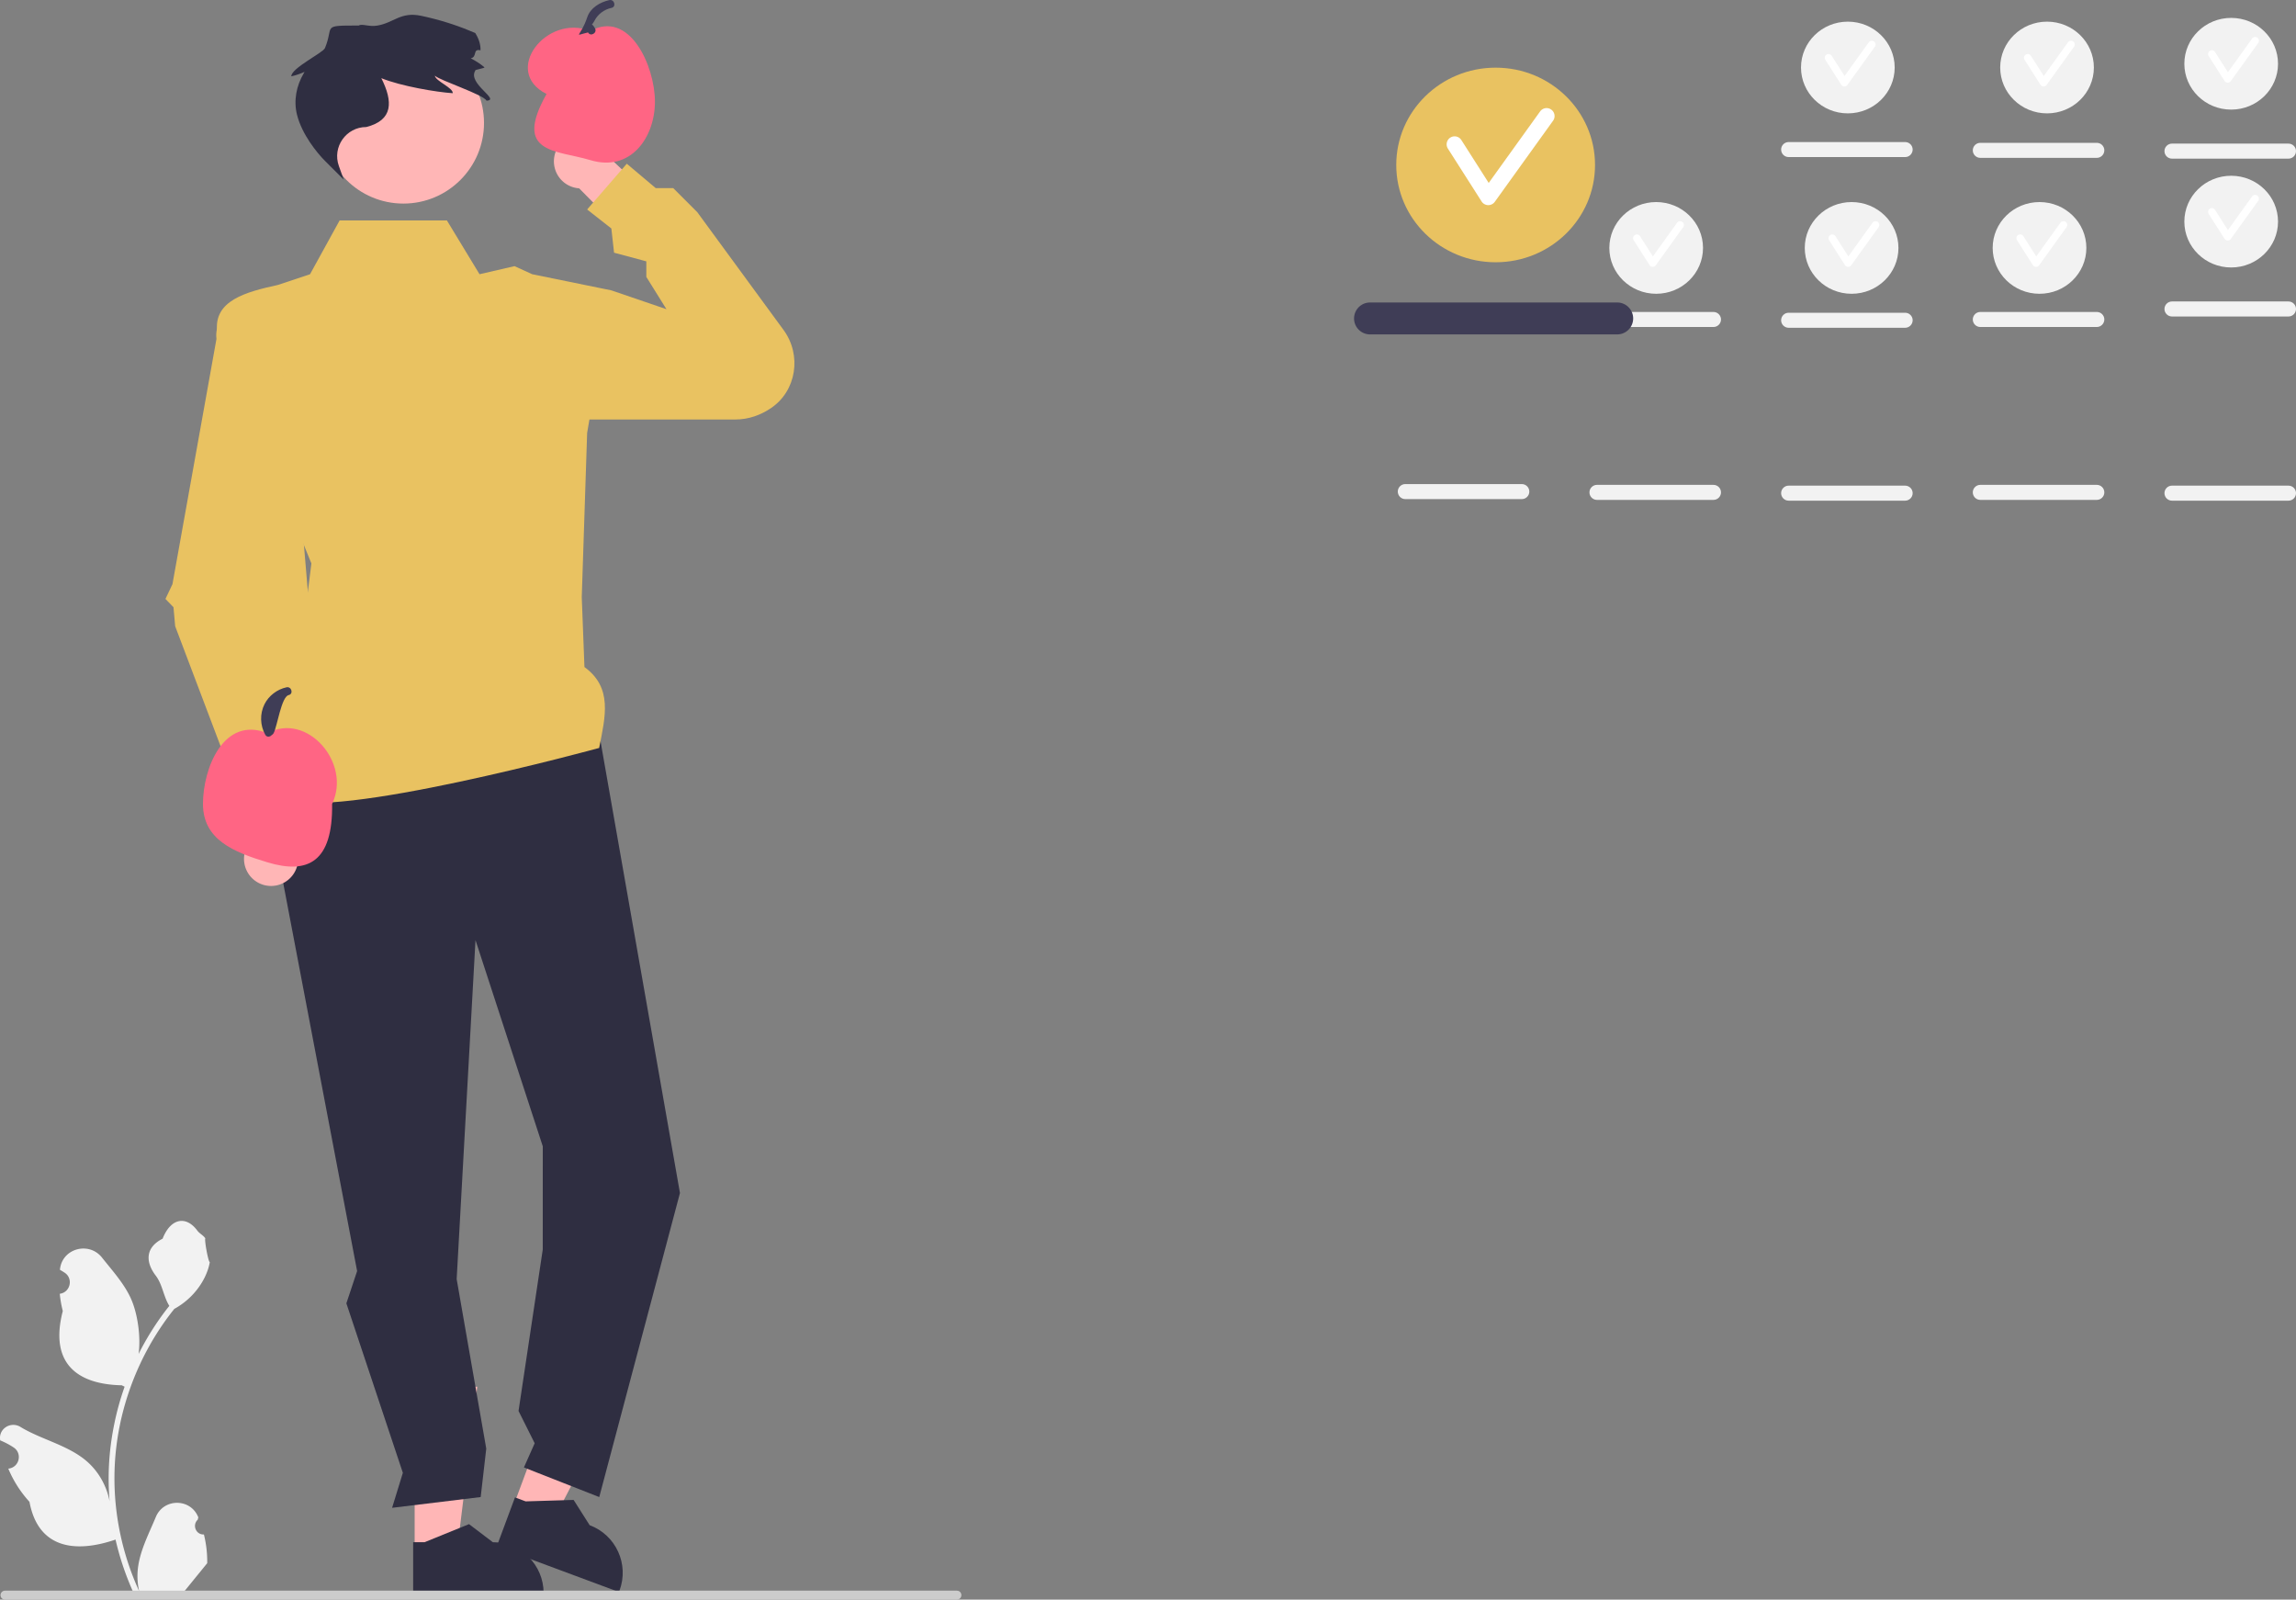
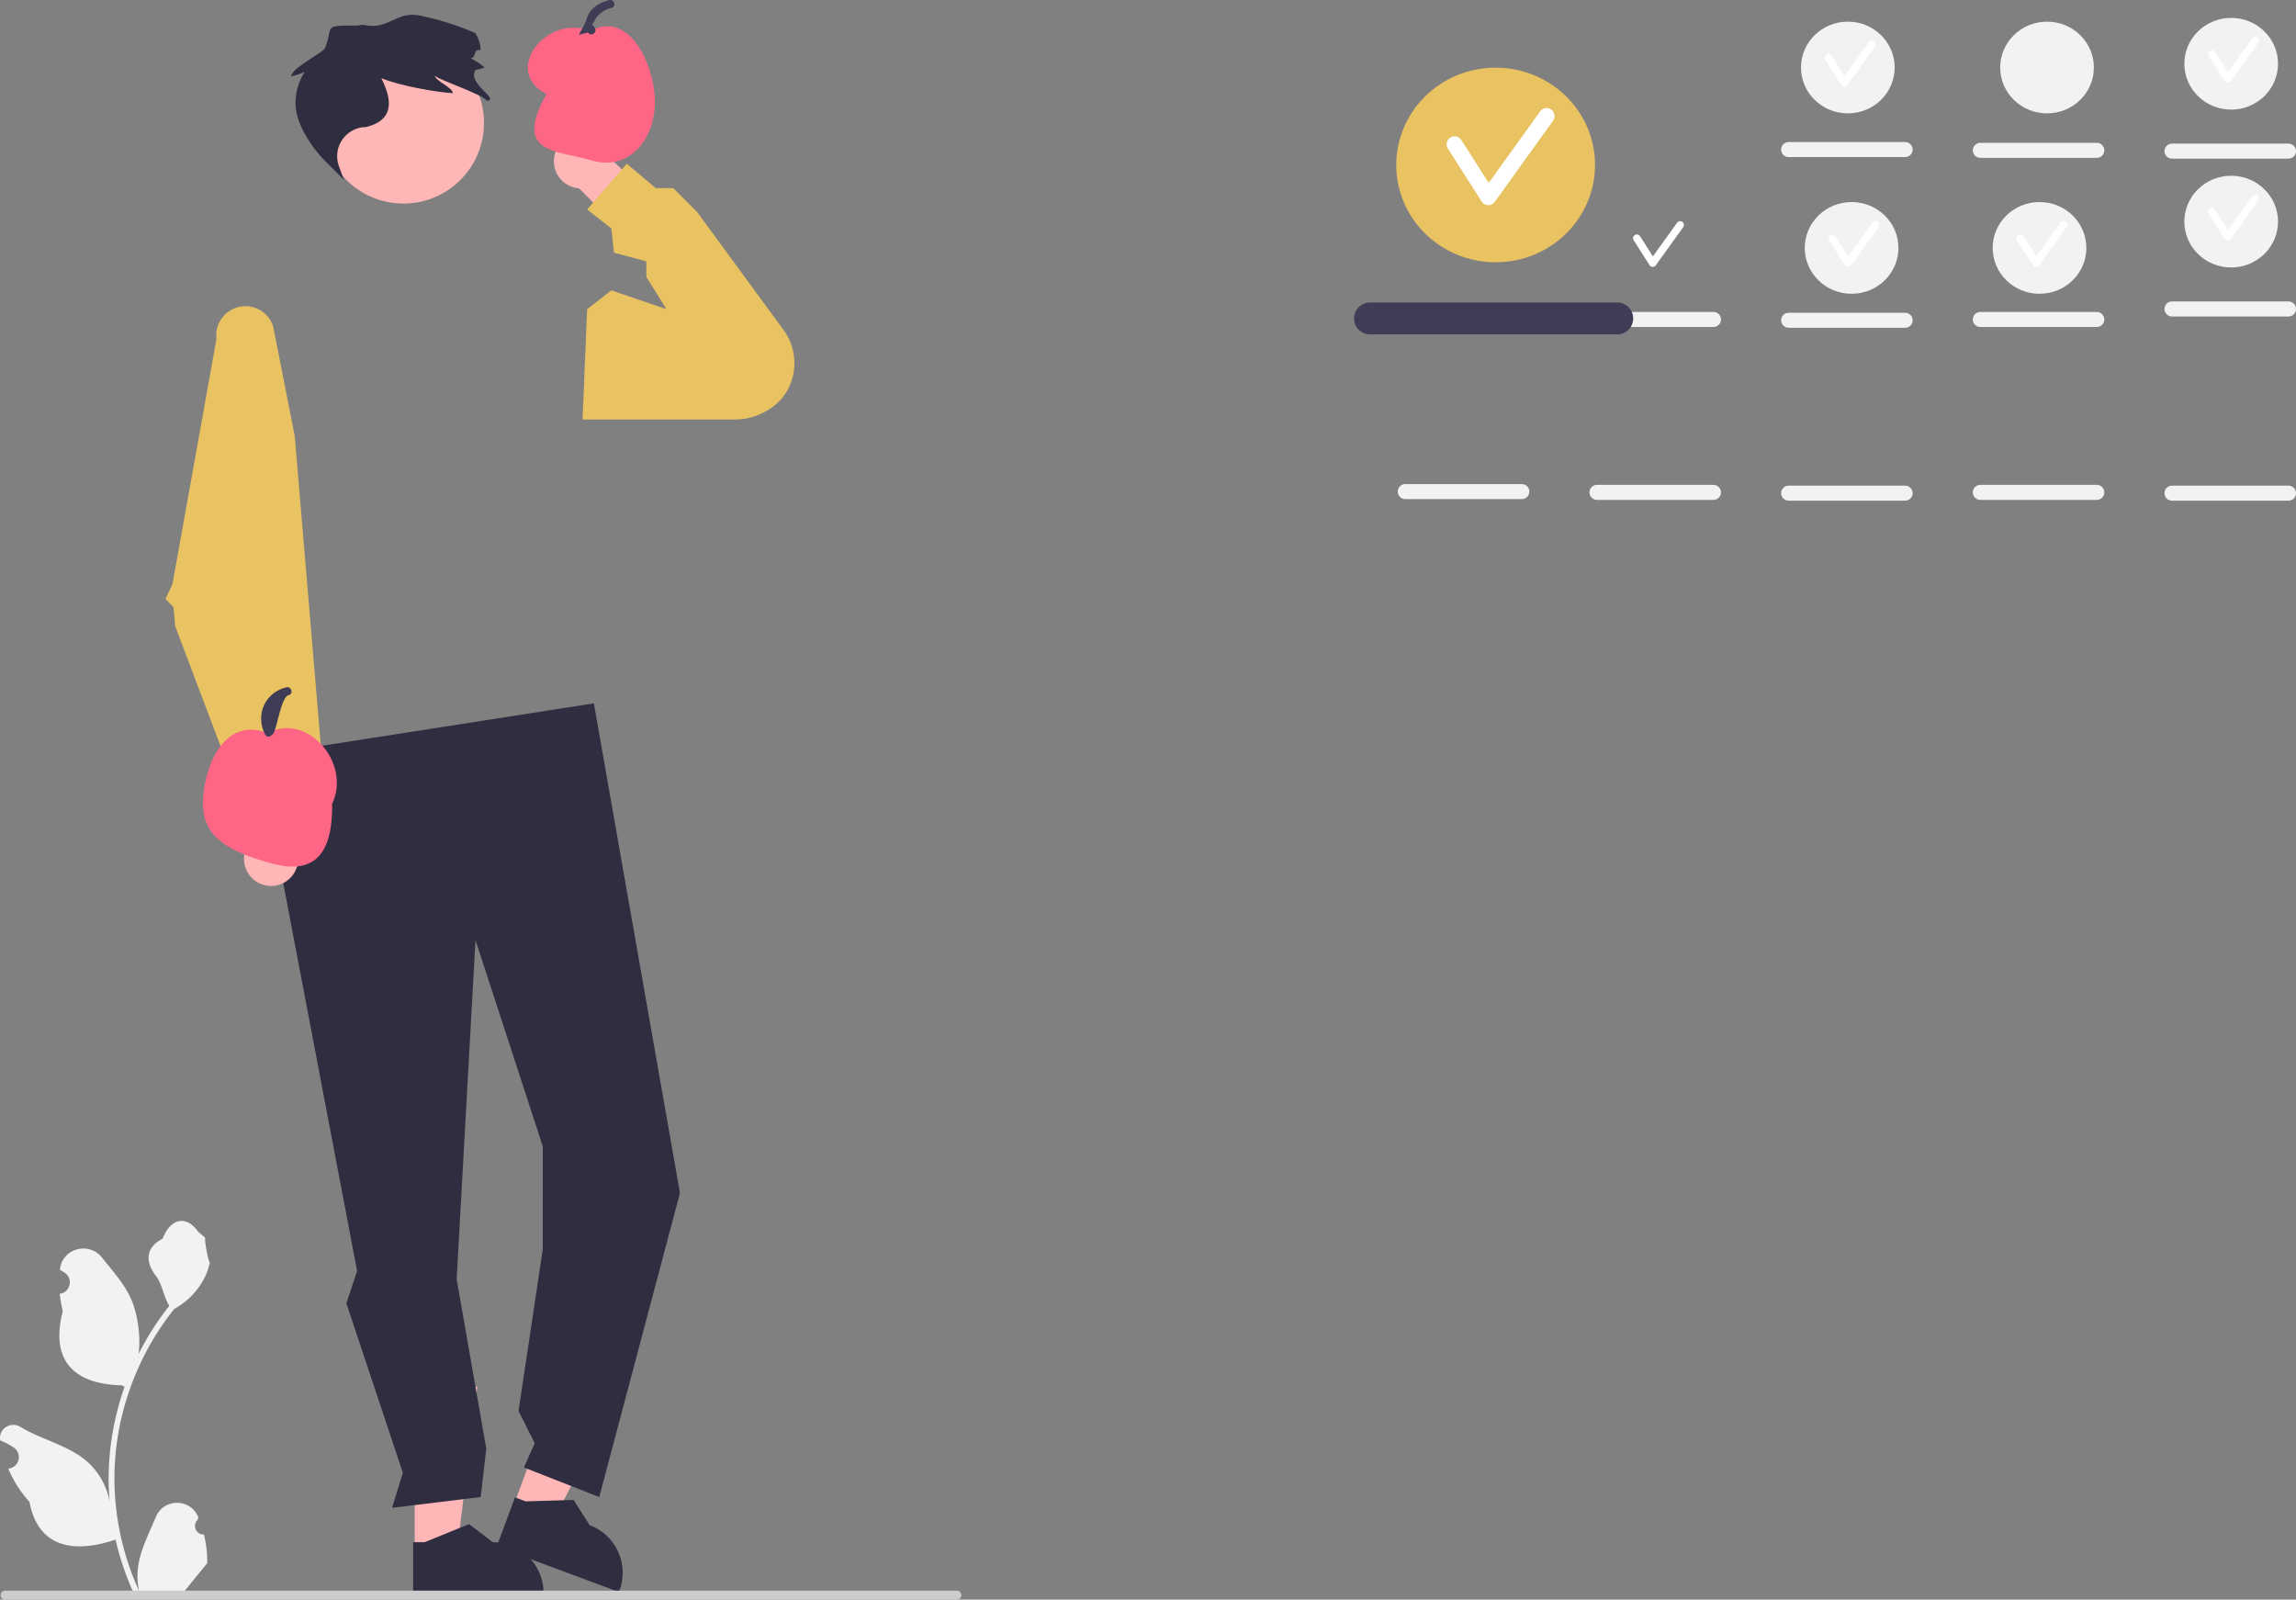
<svg xmlns="http://www.w3.org/2000/svg" width="610.927" height="425.59">
  <rect width="100%" height="100%" fill="#808080" stroke="none" />
  <path d="m161.617 41.425 15.646 14.75-7.179 10.113-15.986-16.183a7.197 7.197 0 1 1 3.045-13.907 7.186 7.186 0 0 1 4.474 5.227ZM110.333 412.494l11.287-.001 5.37-43.536-16.66.001.003 43.536z" fill="#ffb6b6" />
  <path d="m109.936 424.269 34.709-.002v-.439c0-7.46-6.049-13.509-13.51-13.51l-6.34-4.81-11.83 4.812h-3.03v13.949Z" fill="#2f2e41" />
  <path fill="#ffb6b6" d="m136.641 400.575 10.58 3.934 20.21-38.933-15.614-5.806-15.176 40.805z" />
  <path d="m132.164 411.472 32.532 12.1.153-.412c2.6-6.993-.96-14.77-7.952-17.371h-.001l-4.266-6.72-12.764.386-2.84-1.057-4.862 13.074Z" fill="#2f2e41" />
  <path fill="#2f2e41" d="m158.018 187.134 22.907 130.283-21.475 80.89-20.044-7.875 2.863-6.443-4.295-8.59 6.443-42.95.01-27.449-17.906-54.872-5.01 90.195 7.873 45.098-1.482 12.885-23.572 2.864 2.863-9.306-15.032-45.098 2.863-8.59-20.043-105.228 5.01-33.644 78.027-12.17z" />
-   <path d="M90.371 58.642h28.538l8.686 14.317 9.306-2.148 4.715 2.148 21.055 4.295-6.443 37.939-1.431 43.666.715 18.612c7.527 5.499 5.584 13.077 3.915 21.529 0 0-71.919 19.668-83.372 13.386v-8.117l6.8-54.358-25.054-61.562c-1.1-8.428 7.804-10.705 16.106-12.527l8.59-2.863 7.874-14.317Z" fill="#e9c261" />
  <path d="m156.228 82.264 6.443-5.01 14.658 5.01-5.352-8.59v-4.14l-8.59-2.302-.716-6.443-6.443-5.053 10.55-12.175 7.704 6.494 4.653-.003 6.403 6.403 22.956 31.343c4.88 6.663 3.476 16.207-3.385 20.806-2.638 1.769-5.808 3.01-9.51 3.01h-40.591l1.22-29.35Z" fill="#e9c261" />
  <circle cx="107.34" cy="32.717" r="21.447" fill="#ffb6b6" />
  <path d="m66.114 224.57-.509-21.496 12.24-2.004-.271 22.746a7.197 7.197 0 1 1-12.031 7.611 7.186 7.186 0 0 1 .571-6.857Z" fill="#ffb6b6" />
  <path d="M65.753 81.48c-4.829-.277-8.733 3.88-8.153 8.682l-11.713 65.264-1.863 3.922 2.136 2.206.45 5.057 17.833 47.1 22.286.825L78.427 116l-5.771-29.278a7.764 7.764 0 0 0-6.903-5.242Z" fill="#e9c261" />
  <path d="M88.368 213.893c.214 15.476-6.443 18.782-17.18 15.544-9.085-2.74-17.18-6.055-17.18-15.544s5.522-23.52 17.18-18.816c10.43-5.727 22.412 7.845 17.18 18.816Z" fill="#ff6584" />
  <path d="M70.569 195.463c-1.37-2.496-1.465-5.544-.192-8.099 1.135-2.276 3.381-3.97 5.858-4.503 1.347-.29 1.923 1.78.57 2.07-1.923.415-3.05 8.33-3.972 10.078-.992 1.88-1.424-2.477-.41-.63.666 1.212-1.188 2.297-1.854 1.084Z" fill="#3f3d56" />
  <path d="M174.268 27.06c0 9.488-6.443 18.782-17.18 15.544C148.004 39.864 136.427 41 145.427 25c-12-6 .003-21.46 11.66-16.756 10.432-5.727 17.18 9.328 17.18 18.816Z" fill="#ff6584" />
  <path d="M156.47 8.63c-4.179.977-2.031 1.398-.192-4.1.807-2.41 3.38-3.97 5.857-4.502 1.348-.29 1.924 1.78.57 2.07-1.923.415-3.575 1.622-4.498 3.37-.992 1.882-.898.23.117 2.077.665 1.212-1.188 2.297-1.855 1.084Z" fill="#3f3d56" />
  <path d="M54.259 408.257c-2.066.13-3.208-2.437-1.645-3.933l.156-.619-.062-.148c-2.09-4.982-9.17-4.947-11.241.042-1.84 4.428-4.18 8.864-4.756 13.546a18.029 18.029 0 0 0 .316 6.2c-4.308-9.41-6.575-19.686-6.575-30.02 0-2.597.142-5.194.433-7.783.239-2.119.568-4.225.995-6.31 2.305-11.278 7.298-22.02 14.5-30.99 3.462-1.893 6.349-4.851 8.093-8.397.626-1.279 1.117-2.655 1.35-4.056-.394.052-1.486-5.949-1.189-6.317-.549-.833-1.532-1.247-2.131-2.06-2.983-4.044-7.092-3.338-9.237 2.157-4.582 2.313-4.626 6.148-1.815 9.837 1.79 2.347 2.035 5.522 3.605 8.035-.162.206-.33.407-.491.613a73.592 73.592 0 0 0-7.681 12.169c.61-4.766-.291-10.508-1.827-14.21-1.748-4.217-5.025-7.769-7.91-11.415-3.466-4.379-10.574-2.468-11.184 3.084l-.018.16c.429.243.849.5 1.26.77 2.339 1.548 1.53 5.175-1.242 5.602l-.063.01c.155 1.544.42 3.075.808 4.58-3.702 14.315 4.29 19.53 15.701 19.764.252.129.497.258.75.38a73.187 73.187 0 0 0-2.765 9.98 73.856 73.856 0 0 0-1.279 9.049c-.297 3.83-.271 7.68.052 11.503l-.02-.136c-.82-4.211-3.106-8.145-6.426-10.87-4.946-4.063-11.933-5.559-17.268-8.824-2.569-1.572-5.86.459-5.412 3.437l.022.142c.795.323 1.57.698 2.319 1.118.428.241.848.498 1.258.77 2.34 1.547 1.531 5.173-1.24 5.601l-.063.01c-.046.006-.084.013-.13.02a30.654 30.654 0 0 0 5.639 8.829c2.315 12.497 12.256 13.682 22.89 10.043h.007a75.092 75.092 0 0 0 5.044 14.726h18.02c.065-.2.123-.407.181-.607a20.473 20.473 0 0 1-4.986-.297c1.337-1.64 2.674-3.294 4.01-4.934a1.12 1.12 0 0 0 .085-.097c.678-.84 1.363-1.673 2.04-2.513h.001a29.99 29.99 0 0 0-.879-7.64v-.001Z" fill="#f2f2f2" />
  <path d="M255.81 424.4c0 .66-.53 1.19-1.19 1.19H1.33c-.66 0-1.19-.53-1.19-1.19s.53-1.19 1.19-1.19h253.29c.66 0 1.19.53 1.19 1.19Z" fill="#ccc" />
  <path d="M508.927 39.792c0-1.103-.897-2-2-2h-31c-1.103 0-2 .897-2 2s.897 2 2 2h31c1.103 0 2-.897 2-2ZM559.927 40c0-1.103-.897-2-2-2h-31c-1.103 0-2 .897-2 2s.897 2 2 2h31c1.103 0 2-.897 2-2ZM610.927 40.208c0-1.103-.897-2-2-2h-31c-1.103 0-2 .897-2 2s.897 2 2 2h31c1.103 0 2-.897 2-2ZM559.927 85c0-1.103-.897-2-2-2h-31c-1.103 0-2 .897-2 2s.897 2 2 2h31c1.103 0 2-.897 2-2ZM457.927 85c0-1.103-.897-2-2-2h-31c-1.103 0-2 .897-2 2s.897 2 2 2h31c1.103 0 2-.897 2-2ZM508.927 85.208c0-1.103-.897-2-2-2h-31c-1.103 0-2 .897-2 2s.897 2 2 2h31c1.103 0 2-.897 2-2ZM559.927 131c0-1.103-.897-2-2-2h-31c-1.103 0-2 .897-2 2s.897 2 2 2h31c1.103 0 2-.897 2-2ZM610.927 131.208c0-1.103-.897-2-2-2h-31c-1.103 0-2 .897-2 2s.897 2 2 2h31c1.103 0 2-.897 2-2ZM406.927 130.792c0-1.103-.897-2-2-2h-31c-1.103 0-2 .897-2 2s.897 2 2 2h31c1.103 0 2-.897 2-2ZM457.927 131c0-1.103-.897-2-2-2h-31c-1.103 0-2 .897-2 2s.897 2 2 2h31c1.103 0 2-.897 2-2ZM508.927 131.208c0-1.103-.897-2-2-2h-31c-1.103 0-2 .897-2 2s.897 2 2 2h31c1.103 0 2-.897 2-2Z" fill="#f2f2f2" />
  <ellipse cx="491.681" cy="17.962" rx="12.463" ry="12.201" fill="#f2f2f2" />
  <path d="M490.762 23h-.028a1 1 0 0 1-.815-.462l-4.225-6.625a1 1 0 1 1 1.686-1.076l3.431 5.38 6.447-8.967a1 1 0 0 1 1.624 1.167l-7.308 10.166a1 1 0 0 1-.812.417Z" fill="#fff" />
  <ellipse cx="544.681" cy="17.962" rx="12.463" ry="12.201" fill="#f2f2f2" />
-   <path d="M543.762 23h-.028a1 1 0 0 1-.815-.462l-4.225-6.625a1 1 0 1 1 1.686-1.076l3.431 5.38 6.447-8.967a1 1 0 0 1 1.624 1.167l-7.308 10.166a1 1 0 0 1-.812.417Z" fill="#fff" />
  <ellipse cx="593.681" cy="16.962" rx="12.463" ry="12.201" fill="#f2f2f2" />
  <path d="M592.762 22h-.028a1 1 0 0 1-.815-.462l-4.225-6.625a1 1 0 1 1 1.686-1.076l3.431 5.38 6.447-8.967a1 1 0 0 1 1.624 1.167l-7.308 10.166a1 1 0 0 1-.812.417Z" fill="#fff" />
  <path d="M610.927 82.208c0-1.103-.897-2-2-2h-31c-1.103 0-2 .897-2 2s.897 2 2 2h31c1.103 0 2-.897 2-2Z" fill="#f2f2f2" />
  <ellipse cx="593.681" cy="58.962" rx="12.463" ry="12.201" fill="#f2f2f2" />
  <path d="M592.762 64h-.028a1 1 0 0 1-.815-.462l-4.225-6.625a1 1 0 1 1 1.686-1.076l3.431 5.38 6.447-8.967a1 1 0 0 1 1.624 1.166l-7.308 10.167a1 1 0 0 1-.812.417Z" fill="#fff" />
  <ellipse cx="542.681" cy="65.962" rx="12.463" ry="12.201" fill="#f2f2f2" />
  <path d="M541.762 71h-.028a1 1 0 0 1-.815-.462l-4.225-6.625a1 1 0 1 1 1.686-1.076l3.431 5.38 6.447-8.967a1 1 0 0 1 1.624 1.166l-7.308 10.167a1 1 0 0 1-.812.417Z" fill="#fff" />
  <ellipse cx="492.681" cy="65.962" rx="12.463" ry="12.201" fill="#f2f2f2" />
  <path d="M491.762 71h-.028a1 1 0 0 1-.815-.462l-4.225-6.625a1 1 0 1 1 1.686-1.076l3.431 5.38 6.447-8.967a1 1 0 0 1 1.624 1.166l-7.308 10.167a1 1 0 0 1-.812.417Z" fill="#fff" />
-   <ellipse cx="440.681" cy="65.962" rx="12.463" ry="12.201" fill="#f2f2f2" />
  <path d="M439.762 71h-.028a1 1 0 0 1-.815-.462l-4.225-6.625a1 1 0 1 1 1.686-1.076l3.431 5.38 6.447-8.967a1 1 0 0 1 1.624 1.166l-7.308 10.167a1 1 0 0 1-.812.417Z" fill="#fff" />
  <path d="M434.56 84.726a4.248 4.248 0 0 0-4.244-4.244h-65.779c-2.34 0-4.243 1.903-4.243 4.244s1.903 4.244 4.243 4.244h65.78a4.248 4.248 0 0 0 4.243-4.244Z" fill="#3f3d56" />
  <ellipse cx="397.965" cy="43.889" rx="26.446" ry="25.889" fill="#e9c261" />
  <path d="m396.016 54.578-.06-.001a2.122 2.122 0 0 1-1.73-.98l-8.964-14.058a2.122 2.122 0 1 1 3.579-2.281l7.28 11.416 13.679-19.03a2.121 2.121 0 1 1 3.446 2.476l-15.507 21.574a2.122 2.122 0 0 1-1.723.884Z" fill="#fff" />
  <path d="M125.253 15.525c1.3.64 2.52 1.44 3.62 2.36.32.27-2.71.63-2.41.91-2.15 3.46 6.81 7.79 3 8-.76-1.62-12.49-5.41-13.76-6.66.18 1.44 4.93 3.23 4.76 4.66-4.27-.27-13.79-1.87-19-4 3.14 6.255 3.163 11.172-4 13-5.36 0-9.103 5.31-7.3 10.36l1.3 3.64-5-5c-2.079-2.08-6.106-6.999-7.432-12.251-.952-3.772-.176-7.725 1.805-11.072.073-.124.14-.243.197-.357-1.13.52-2.31.92-3.52 1.19-.05-2.18 8.41-6.22 8.95-7.51 2.51-6.01-1.15-6 9-6 .875-.583 2.633.413 5 0 4.357-.76 6.158-3.733 11.567-2.597 4.667.981 9.21 2.42 12.732 3.888l1.701.709c1.03 1.65 1.45 3.19 1.39 4.59-.09-.02-.19-.04-.28-.05-1.77-.25-.58 1.81-2.32 2.19Z" fill="#2f2e41" />
</svg>